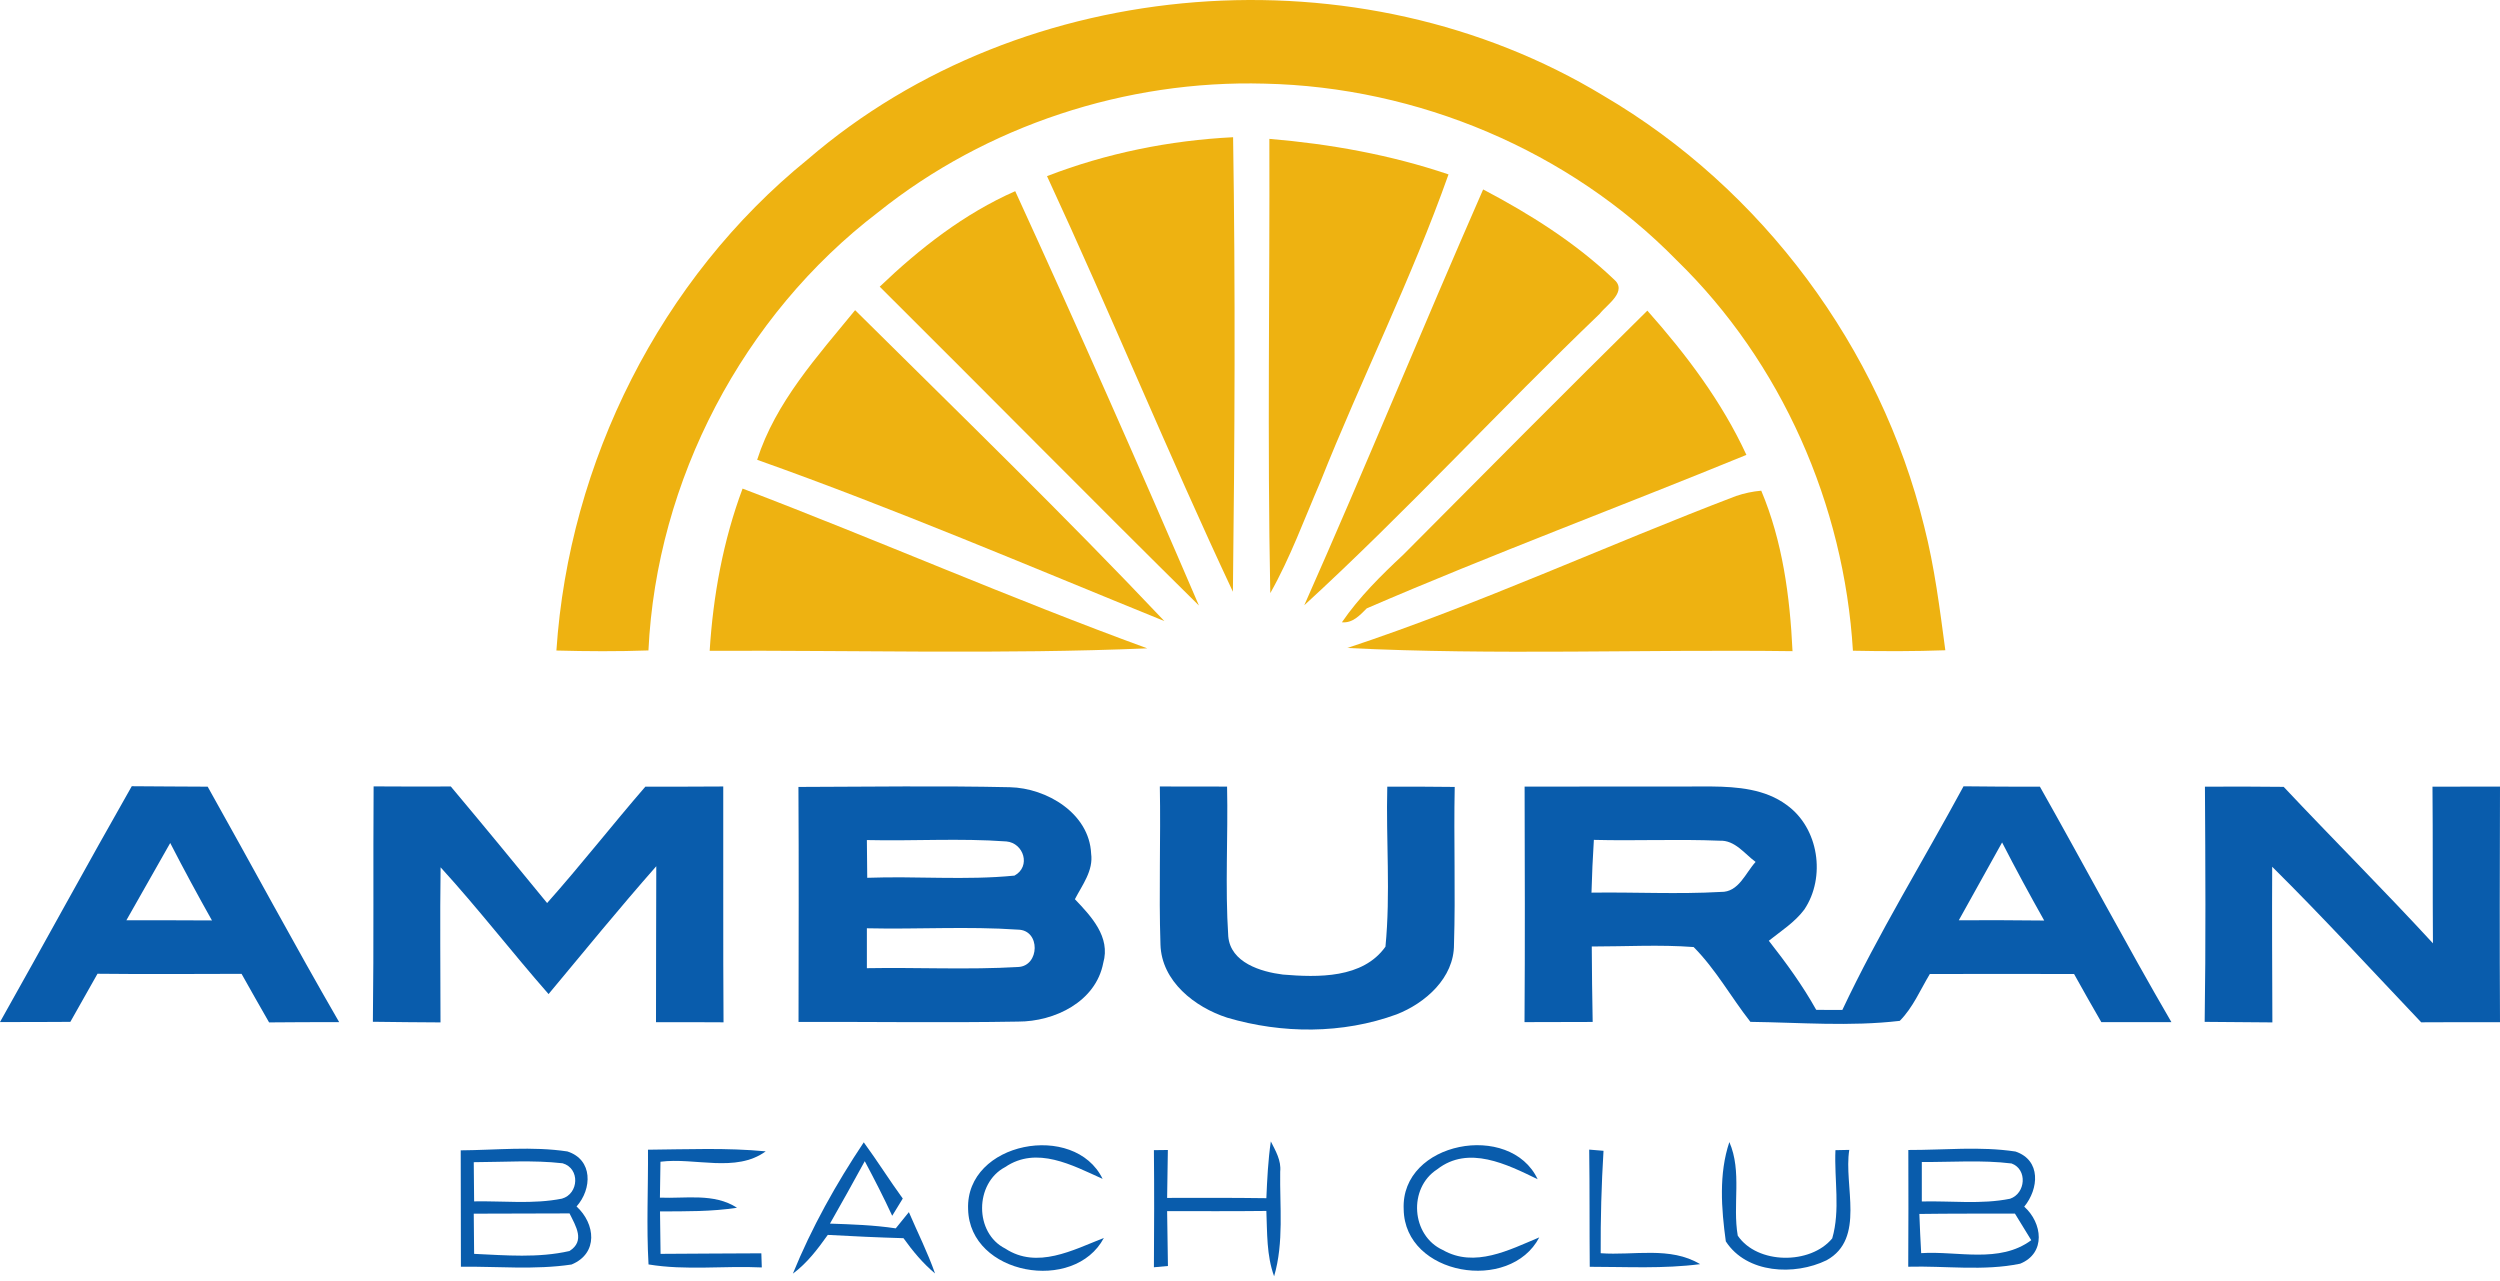
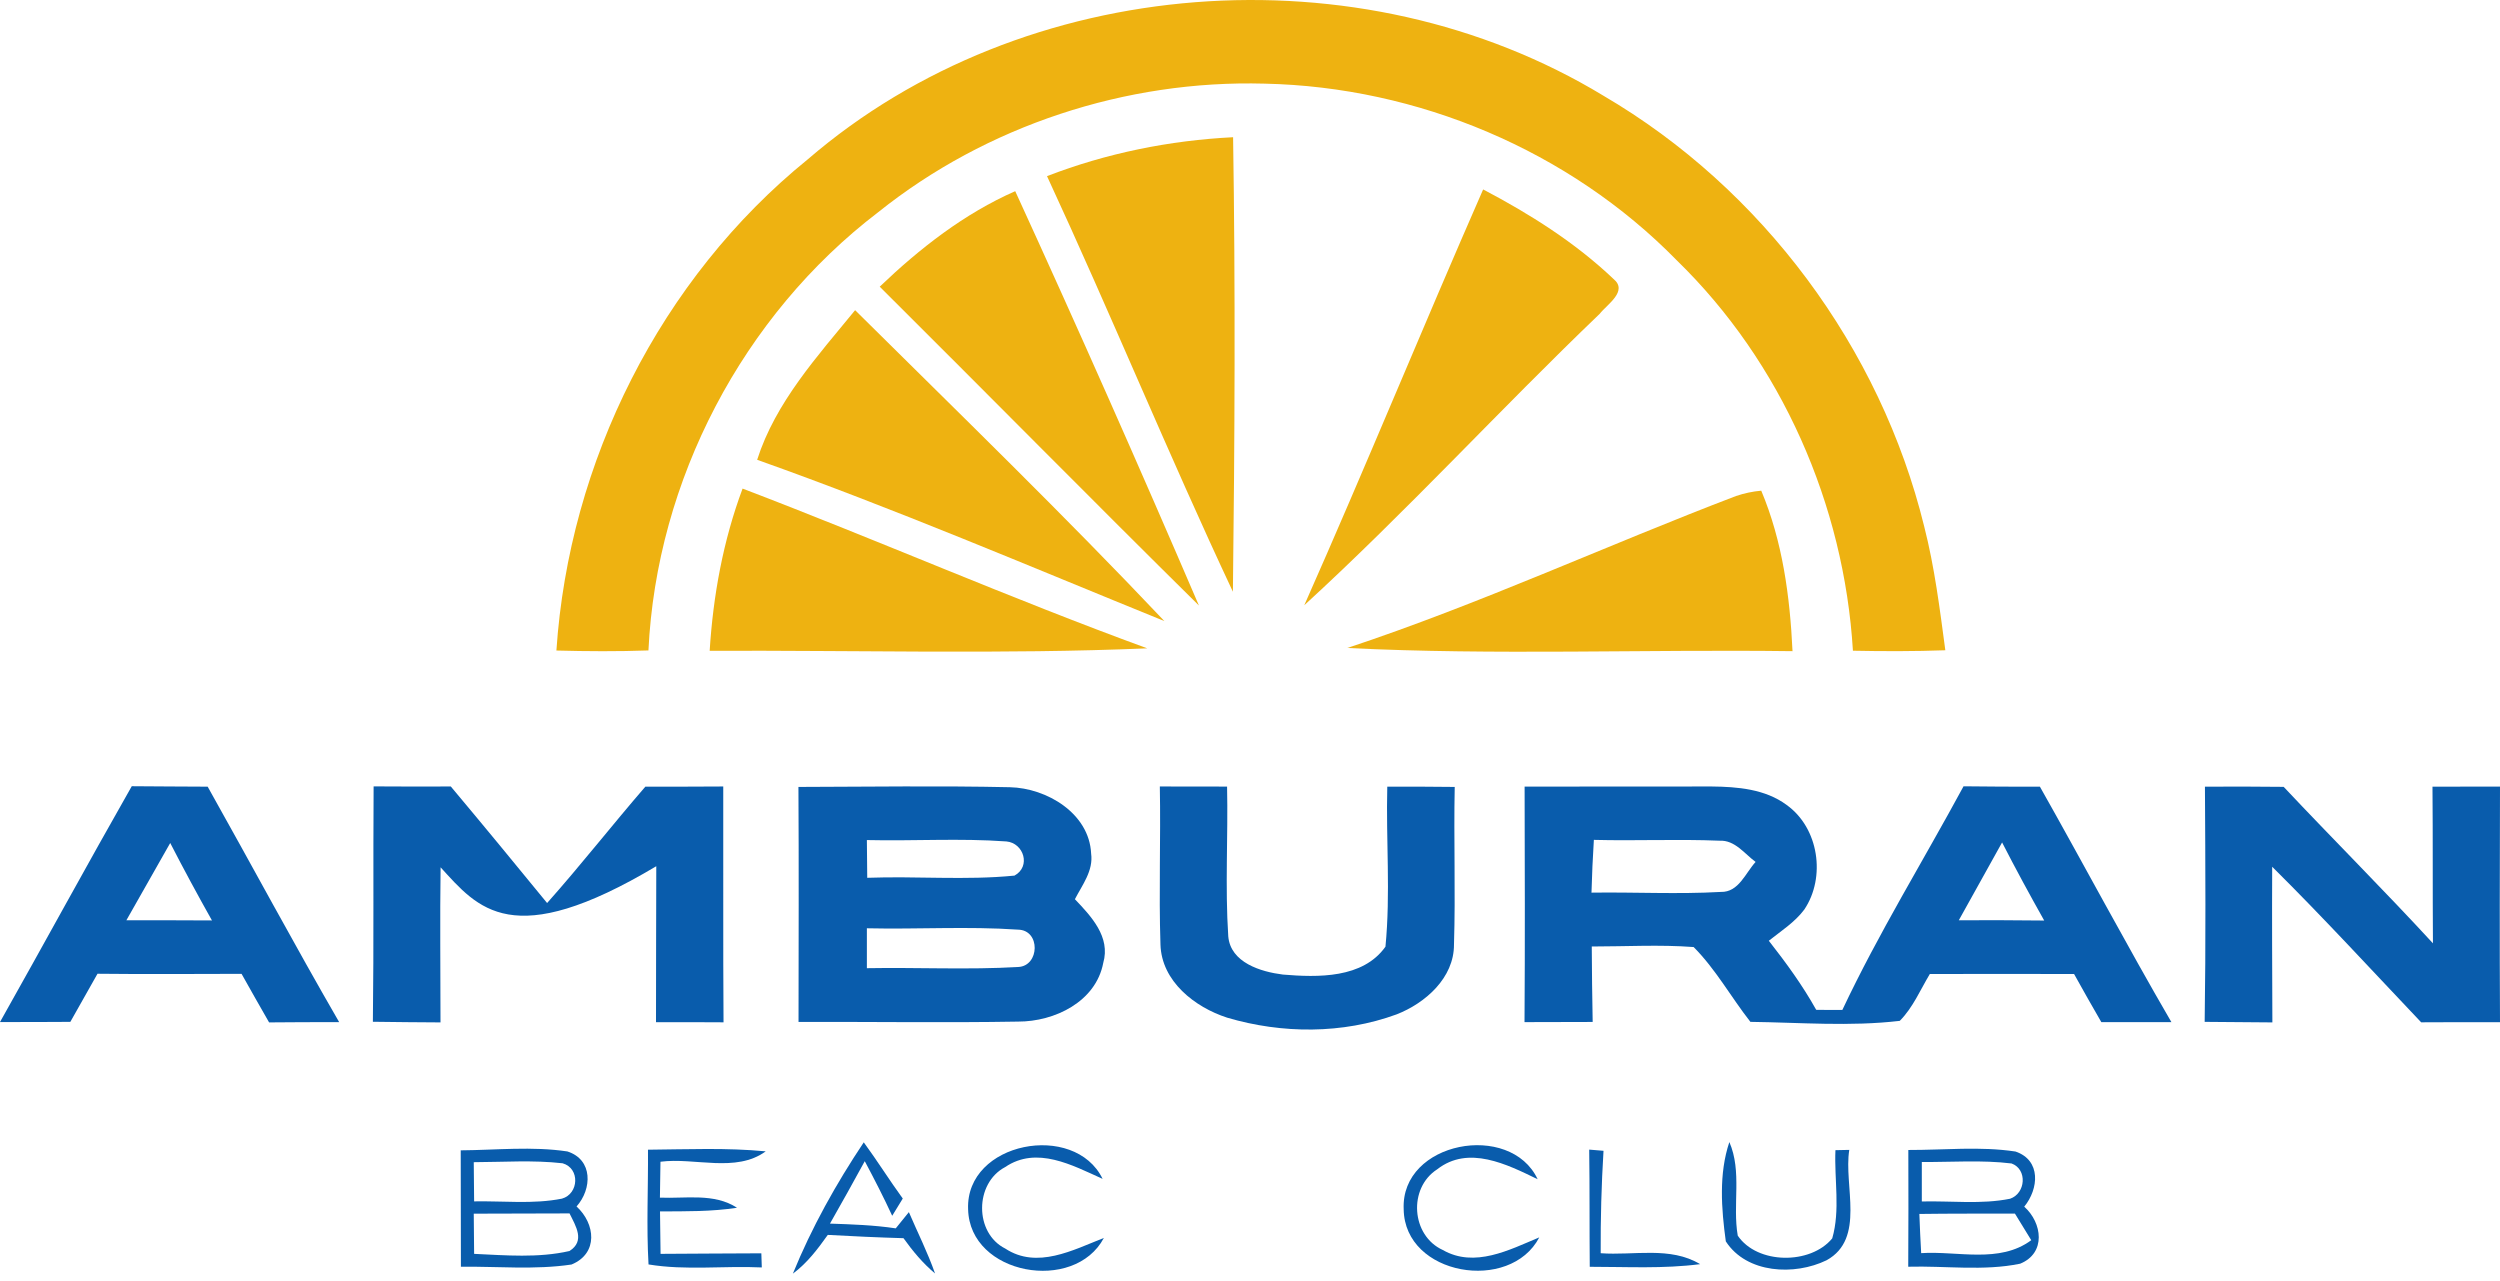
<svg xmlns="http://www.w3.org/2000/svg" width="160" height="82" viewBox="0 0 160 82" fill="none">
  <path d="M51.694 10.2C65.551 -1.738 87.025 -3.33 102.625 6.129C112.784 12.078 120.343 22.26 123.148 33.691C123.813 36.292 124.145 38.957 124.501 41.617C122.53 41.687 120.558 41.687 118.587 41.646C118.021 32.309 114.027 23.188 107.302 16.65C100.426 9.628 90.728 5.563 80.93 5.353C72.071 5.108 63.131 8.036 56.203 13.582C47.536 20.196 42.019 30.74 41.5 41.628C39.541 41.698 37.575 41.687 35.61 41.634C36.415 29.556 42.27 17.84 51.694 10.2Z" fill="#EEB211" />
-   <path d="M81.239 8.887C85.135 9.214 88.996 9.908 92.705 11.162C90.331 17.863 87.13 24.243 84.499 30.851C83.467 33.236 82.581 35.691 81.298 37.96C81.105 28.273 81.269 18.574 81.239 8.887Z" fill="#EEB211" />
  <path d="M67.009 11.273C70.812 9.803 74.847 8.987 78.918 8.782C79.07 18.481 79.023 28.18 78.906 37.872C74.778 29.078 71.092 20.085 67.009 11.273Z" fill="#EEB211" />
  <path d="M56.302 18.347C58.856 15.903 61.72 13.664 64.974 12.235C68.998 21.018 72.917 29.871 76.731 38.753C69.884 31.994 63.125 25.135 56.302 18.347Z" fill="#EEB211" />
  <path d="M94.921 12.124C97.907 13.693 100.806 15.518 103.261 17.851C104.217 18.633 102.853 19.478 102.38 20.085C95.988 26.209 89.999 32.758 83.473 38.736C87.392 29.906 91.043 20.965 94.921 12.124Z" fill="#EEB211" />
  <path d="M48.458 29.427C49.63 25.747 52.324 22.791 54.727 19.851C61.37 26.436 68.094 32.956 74.521 39.75C65.866 36.233 57.258 32.553 48.458 29.427Z" fill="#EEB211" />
-   <path d="M89.806 35.505C94.997 30.279 100.187 25.054 105.43 19.881C107.915 22.68 110.195 25.701 111.77 29.113C103.687 32.425 95.487 35.475 87.474 38.934C87.025 39.383 86.57 39.89 85.882 39.826C86.99 38.211 88.383 36.834 89.806 35.505Z" fill="#EEB211" />
  <path d="M111.111 31.743C111.63 31.568 112.172 31.451 112.72 31.404C114.085 34.647 114.557 38.181 114.721 41.675C105.226 41.552 95.708 41.943 86.226 41.471C94.682 38.671 102.788 34.915 111.111 31.743Z" fill="#EEB211" />
  <path d="M45.419 41.651C45.641 38.111 46.282 34.601 47.525 31.27C56.197 34.577 64.706 38.31 73.424 41.494C64.099 41.885 54.751 41.611 45.419 41.651Z" fill="#EEB211" />
-   <path d="M23.911 50.329C25.556 50.341 27.2 50.341 28.851 50.335C30.921 52.802 32.974 55.298 35.015 57.794C37.173 55.368 39.173 52.808 41.302 50.347C42.964 50.347 44.626 50.347 46.288 50.335C46.3 55.362 46.271 60.395 46.306 65.428C44.865 65.417 43.425 65.417 41.984 65.422C41.996 62.098 41.984 58.768 42.002 55.438C39.646 58.115 37.389 60.879 35.108 63.62C32.764 60.949 30.595 58.133 28.198 55.508C28.151 58.815 28.192 62.122 28.192 65.434C26.751 65.422 25.305 65.417 23.864 65.393C23.928 60.372 23.876 55.351 23.911 50.329Z" fill="#095CAC" />
+   <path d="M23.911 50.329C25.556 50.341 27.2 50.341 28.851 50.335C30.921 52.802 32.974 55.298 35.015 57.794C37.173 55.368 39.173 52.808 41.302 50.347C42.964 50.347 44.626 50.347 46.288 50.335C46.3 55.362 46.271 60.395 46.306 65.428C44.865 65.417 43.425 65.417 41.984 65.422C41.996 62.098 41.984 58.768 42.002 55.438C32.764 60.949 30.595 58.133 28.198 55.508C28.151 58.815 28.192 62.122 28.192 65.434C26.751 65.422 25.305 65.417 23.864 65.393C23.928 60.372 23.876 55.351 23.911 50.329Z" fill="#095CAC" />
  <path d="M74.229 50.335C75.664 50.341 77.099 50.341 78.533 50.341C78.603 53.531 78.399 56.733 78.609 59.923C78.749 61.608 80.697 62.197 82.103 62.372C84.342 62.559 87.223 62.629 88.669 60.588C89.002 57.188 88.698 53.753 88.786 50.347C90.226 50.341 91.661 50.347 93.102 50.364C93.032 53.724 93.16 57.089 93.055 60.454C93.061 62.582 91.23 64.198 89.381 64.921C85.922 66.186 82.05 66.169 78.539 65.131C76.463 64.46 74.34 62.804 74.27 60.454C74.159 57.083 74.293 53.706 74.229 50.335Z" fill="#095CAC" />
  <path d="M0 65.411C2.829 60.389 5.581 55.327 8.433 50.318C10.049 50.335 11.67 50.335 13.291 50.347C16.108 55.362 18.826 60.436 21.707 65.417C20.208 65.417 18.715 65.417 17.222 65.434C16.627 64.402 16.044 63.364 15.46 62.326C12.387 62.331 9.314 62.355 6.24 62.32C5.663 63.346 5.08 64.373 4.502 65.399C3.003 65.411 1.505 65.411 0 65.411ZM8.089 58.896C9.914 58.896 11.74 58.896 13.565 58.908C12.644 57.269 11.751 55.619 10.894 53.951C9.961 55.601 9.022 57.252 8.089 58.896Z" fill="#095CAC" />
  <path d="M51.1 50.364C55.614 50.352 60.122 50.283 64.63 50.382C66.992 50.434 69.715 52.056 69.832 54.627C69.984 55.724 69.266 56.634 68.794 57.549C69.838 58.646 71.086 59.964 70.608 61.626C70.135 64.116 67.488 65.387 65.155 65.382C60.472 65.463 55.789 65.387 51.106 65.405C51.111 60.395 51.129 55.38 51.1 50.364ZM55.48 53.764C55.485 54.563 55.491 55.368 55.503 56.179C58.641 56.062 61.801 56.348 64.927 56.039C65.995 55.456 65.522 53.951 64.408 53.852C61.434 53.636 58.454 53.834 55.48 53.764ZM55.48 59.41C55.48 60.261 55.48 61.112 55.48 61.964C58.705 61.906 61.941 62.075 65.161 61.888C66.543 61.83 66.607 59.515 65.149 59.497C61.935 59.275 58.705 59.485 55.48 59.41Z" fill="#095CAC" />
  <path d="M97.575 50.341C101.564 50.352 105.553 50.329 109.542 50.335C111.198 50.352 112.977 50.498 114.347 51.519C116.406 52.989 116.867 56.144 115.473 58.214C114.861 59.03 113.986 59.584 113.204 60.208C114.307 61.614 115.362 63.06 116.237 64.629C116.791 64.635 117.351 64.641 117.911 64.635C120.226 59.724 123.084 55.1 125.667 50.323C127.294 50.347 128.922 50.347 130.554 50.347C133.383 55.356 136.077 60.442 138.97 65.416C137.471 65.416 135.978 65.416 134.485 65.416C133.896 64.396 133.313 63.369 132.741 62.337C129.662 62.325 126.589 62.331 123.509 62.337C122.897 63.352 122.431 64.483 121.585 65.335C118.406 65.708 115.216 65.44 112.026 65.399C110.79 63.824 109.81 62.034 108.393 60.611C106.223 60.447 104.042 60.576 101.873 60.576C101.885 62.185 101.896 63.795 101.931 65.405C100.473 65.41 99.021 65.416 97.569 65.416C97.604 60.389 97.586 55.368 97.575 50.341ZM102.007 53.752C101.937 54.872 101.885 56.004 101.855 57.129C104.62 57.088 107.378 57.24 110.137 57.083C111.28 57.112 111.711 55.864 112.359 55.164C111.647 54.639 111.035 53.758 110.055 53.805C107.372 53.694 104.69 53.822 102.007 53.752ZM125.364 58.896C127.184 58.89 129.003 58.89 130.829 58.914C129.901 57.263 128.997 55.601 128.134 53.916C127.213 55.578 126.291 57.24 125.364 58.896Z" fill="#095CAC" />
  <path d="M141.116 50.347C142.796 50.335 144.475 50.341 146.155 50.359C149.316 53.718 152.582 56.978 155.708 60.372C155.684 57.03 155.708 53.689 155.679 50.347C157.119 50.347 158.56 50.341 160 50.341C159.988 55.368 159.971 60.395 160 65.422C158.32 65.417 156.635 65.417 154.955 65.428C151.794 62.098 148.686 58.71 145.42 55.473C145.403 58.792 145.42 62.11 145.432 65.434C143.985 65.422 142.539 65.411 141.099 65.399C141.174 60.384 141.145 55.368 141.116 50.347Z" fill="#095CAC" />
  <path d="M29.486 73.622C31.755 73.604 34.059 73.354 36.31 73.692C37.96 74.217 37.896 76.095 36.899 77.214C38.106 78.317 38.304 80.218 36.578 80.929C34.239 81.279 31.854 81.046 29.498 81.069C29.486 78.585 29.498 76.1 29.486 73.622ZM30.32 74.38C30.326 75.214 30.332 76.048 30.344 76.888C32.21 76.853 34.117 77.08 35.966 76.713C37.05 76.404 37.132 74.771 36.007 74.45C34.117 74.234 32.216 74.374 30.32 74.38ZM30.32 77.675C30.326 78.532 30.332 79.39 30.344 80.247C32.373 80.34 34.444 80.521 36.444 80.066C37.465 79.425 36.852 78.474 36.45 77.658C34.403 77.669 32.362 77.675 30.32 77.675Z" fill="#095CAC" />
  <path d="M41.471 73.581C43.985 73.558 46.504 73.447 49.006 73.686C47.093 75.08 44.469 74.065 42.27 74.351C42.264 74.923 42.247 76.077 42.235 76.649C43.886 76.719 45.693 76.34 47.169 77.296C45.542 77.547 43.886 77.524 42.241 77.53C42.247 78.212 42.264 79.565 42.276 80.247C44.428 80.224 46.574 80.23 48.726 80.212C48.738 80.44 48.749 80.889 48.755 81.116C46.341 81 43.897 81.32 41.506 80.924C41.366 78.48 41.489 76.031 41.471 73.581Z" fill="#095CAC" />
  <path d="M50.744 81.513C51.945 78.562 53.514 75.757 55.281 73.109C56.144 74.287 56.92 75.529 57.777 76.707C57.556 77.075 57.334 77.442 57.101 77.81C56.553 76.626 55.958 75.465 55.345 74.316C54.611 75.652 53.876 76.987 53.118 78.311C54.523 78.358 55.934 78.405 57.328 78.615C57.608 78.265 57.888 77.921 58.168 77.576C58.728 78.883 59.37 80.154 59.842 81.501C59.06 80.848 58.413 80.067 57.824 79.244C56.209 79.198 54.593 79.122 52.978 79.034C52.33 79.944 51.654 80.842 50.744 81.513Z" fill="#095CAC" />
  <path d="M61.959 77.389C61.79 73.074 68.776 71.762 70.567 75.448C68.636 74.579 66.35 73.319 64.327 74.695C62.373 75.727 62.35 78.912 64.338 79.909C66.374 81.245 68.671 80.002 70.648 79.227C68.765 82.784 62.052 81.606 61.959 77.389Z" fill="#095CAC" />
-   <path d="M81.333 73.05C81.636 73.651 82.009 74.275 81.933 74.987C81.898 77.215 82.178 79.507 81.543 81.682C81.053 80.335 81.105 78.9 81.047 77.5C78.93 77.524 76.813 77.512 74.696 77.512C74.707 78.678 74.725 79.851 74.748 81.023L73.85 81.105C73.868 78.608 73.874 76.106 73.85 73.61L74.743 73.599C74.725 74.619 74.707 75.64 74.696 76.666C76.813 76.66 78.93 76.655 81.047 76.684C81.099 75.465 81.158 74.252 81.333 73.05Z" fill="#095CAC" />
  <path d="M89.836 77.395C89.632 73.05 96.665 71.756 98.409 75.471C96.449 74.52 93.982 73.272 91.982 74.835C90.11 76.037 90.314 79.081 92.343 80.002C94.379 81.163 96.589 79.996 98.514 79.192C96.647 82.767 89.894 81.641 89.836 77.395Z" fill="#095CAC" />
  <path d="M110.452 79.448C110.166 77.361 109.997 75.121 110.679 73.092C111.501 74.987 110.872 77.098 111.216 79.081C112.47 80.93 115.875 80.947 117.263 79.256C117.788 77.448 117.386 75.483 117.468 73.611L118.354 73.593C117.981 75.879 119.41 79.273 116.902 80.656C114.855 81.653 111.787 81.513 110.452 79.448Z" fill="#095CAC" />
  <path d="M122.133 73.599C124.413 73.605 126.729 73.354 128.991 73.698C130.648 74.258 130.479 76.095 129.551 77.226C130.712 78.264 130.957 80.201 129.289 80.877C126.944 81.361 124.507 81.005 122.127 81.07C122.139 78.579 122.145 76.089 122.133 73.599ZM122.996 74.369C122.996 75.209 122.996 76.048 122.996 76.894C124.88 76.847 126.793 77.092 128.647 76.719C129.645 76.375 129.767 74.841 128.741 74.462C126.834 74.229 124.909 74.38 122.996 74.369ZM122.839 77.693C122.868 78.527 122.909 79.361 122.955 80.201C125.294 80.049 127.959 80.883 130 79.373C129.738 78.947 129.219 78.095 128.956 77.67C126.915 77.675 124.874 77.664 122.839 77.693Z" fill="#095CAC" />
  <path d="M101.709 73.575L102.625 73.651C102.491 75.832 102.433 78.019 102.444 80.206C104.555 80.364 106.894 79.751 108.807 80.906C106.463 81.21 104.101 81.075 101.744 81.075C101.721 78.579 101.744 76.077 101.709 73.575Z" fill="#095CAC" />
</svg>